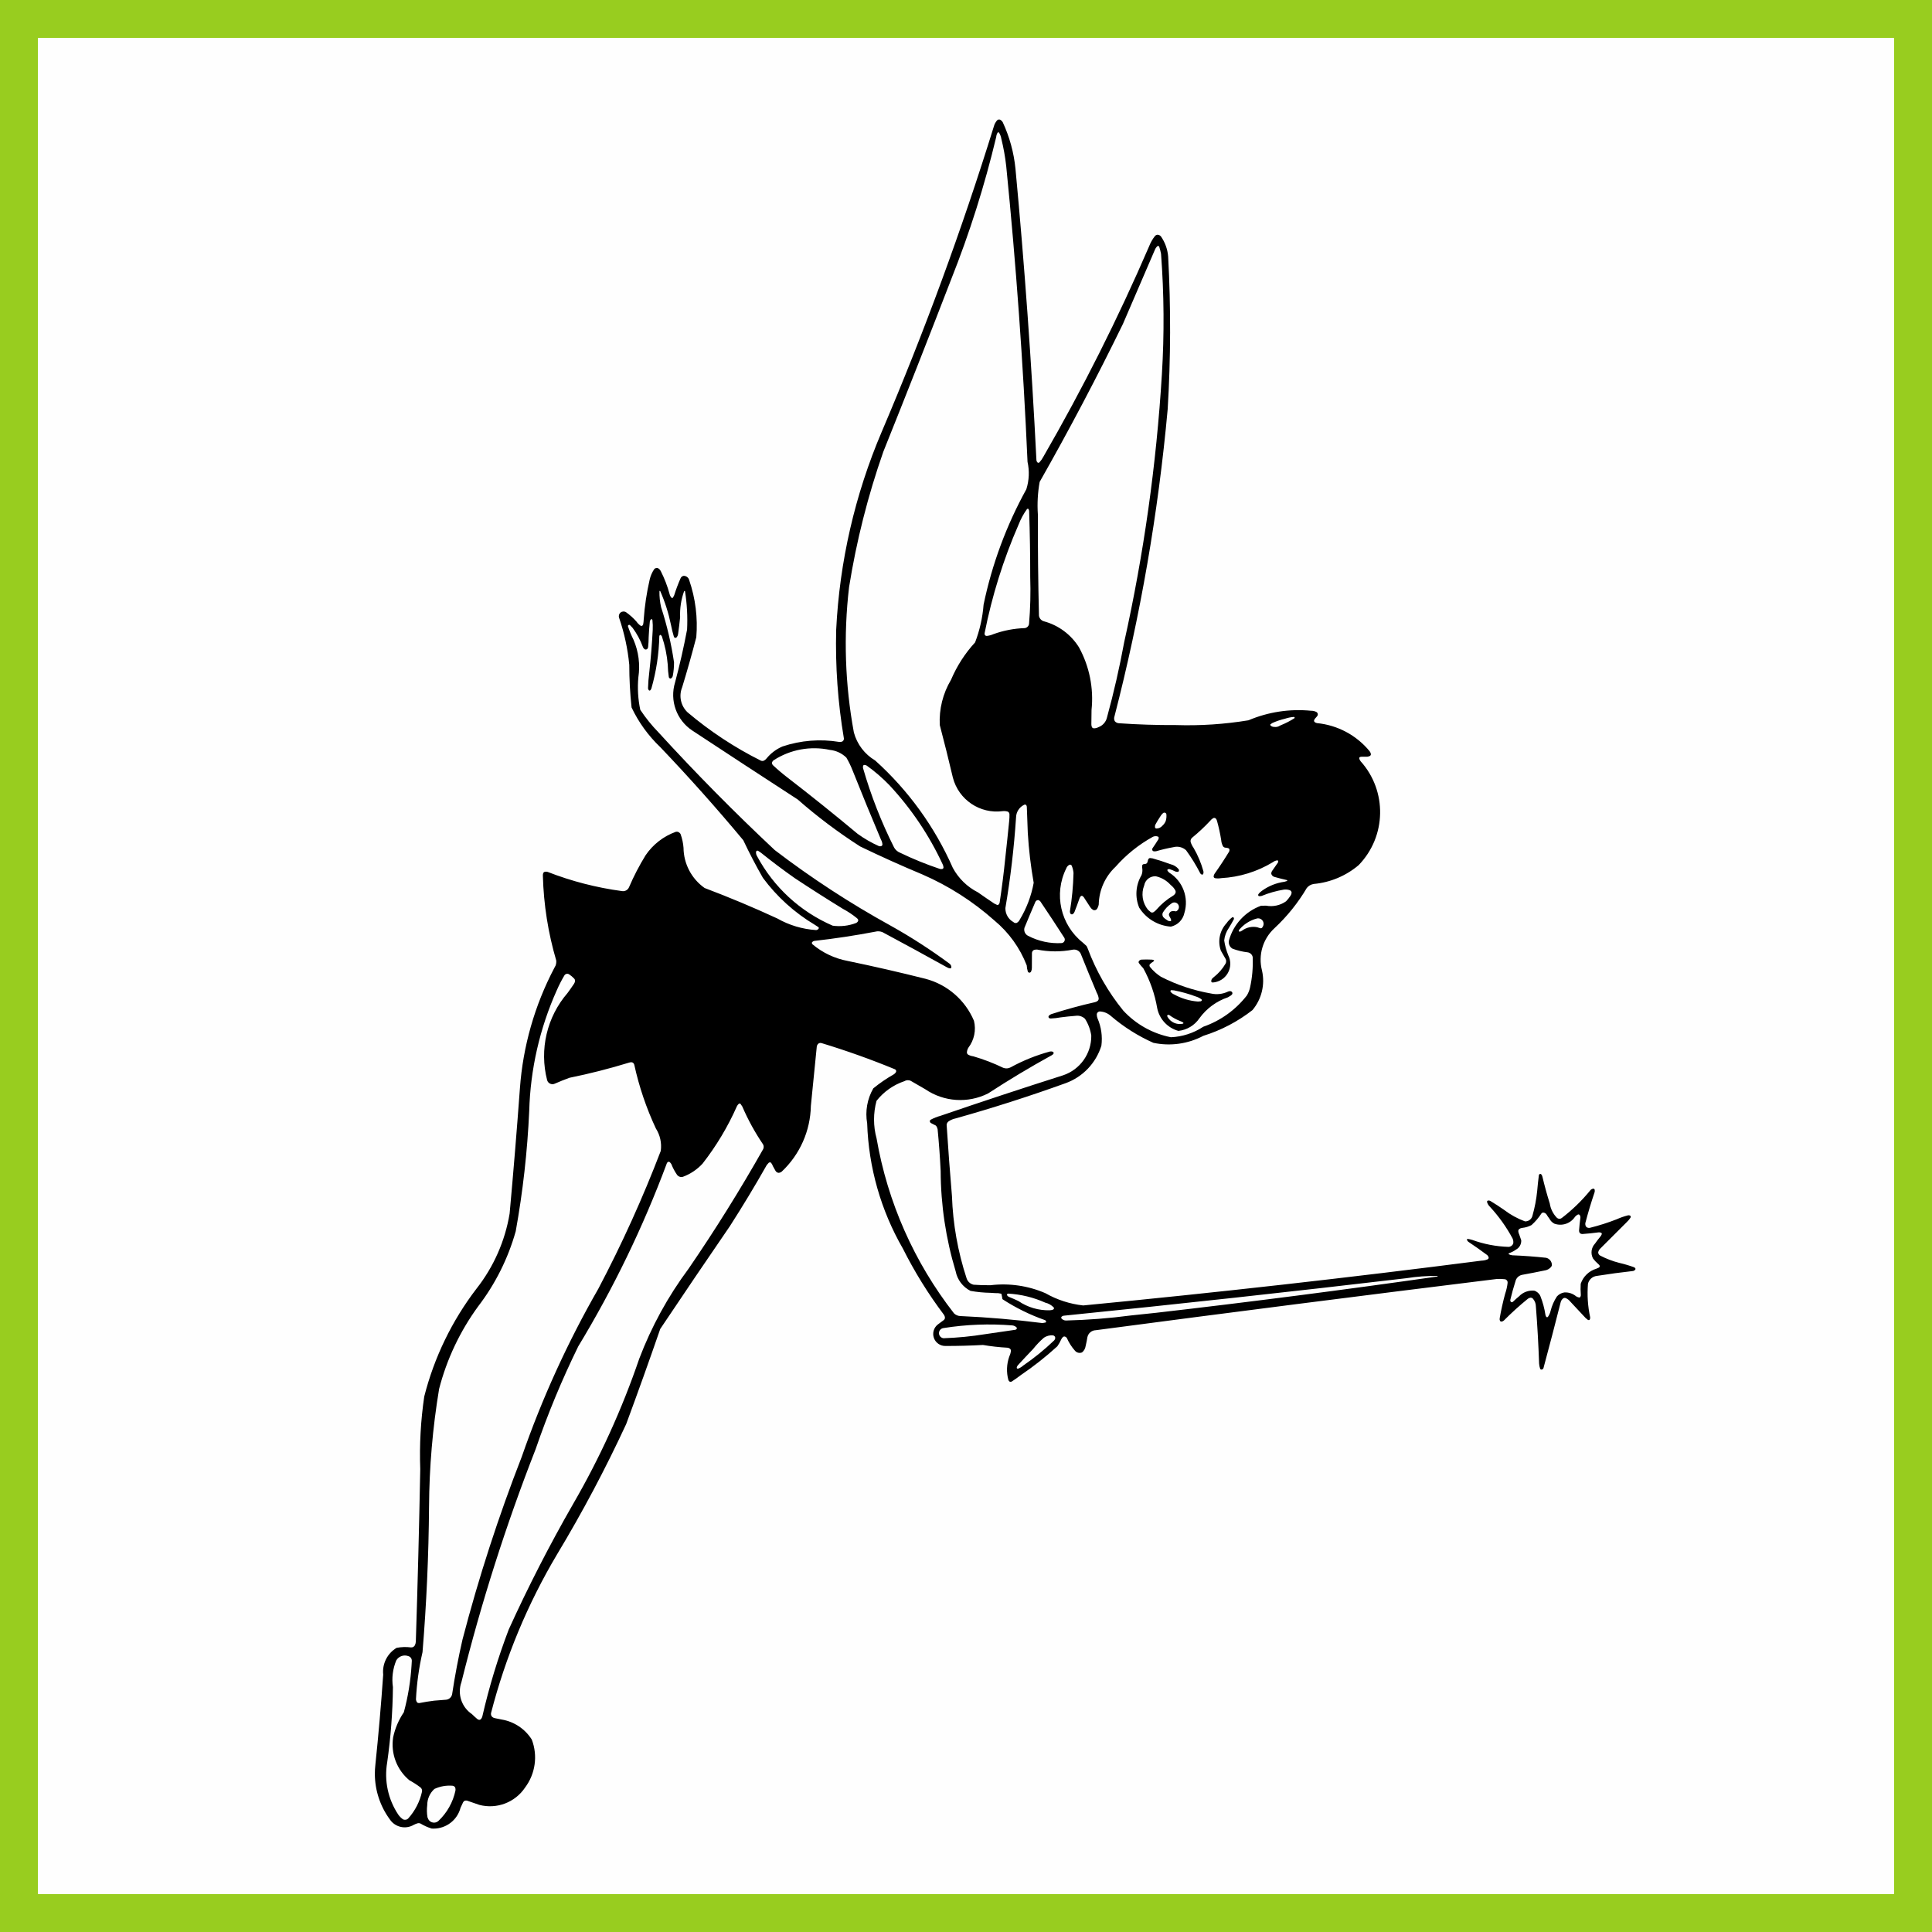
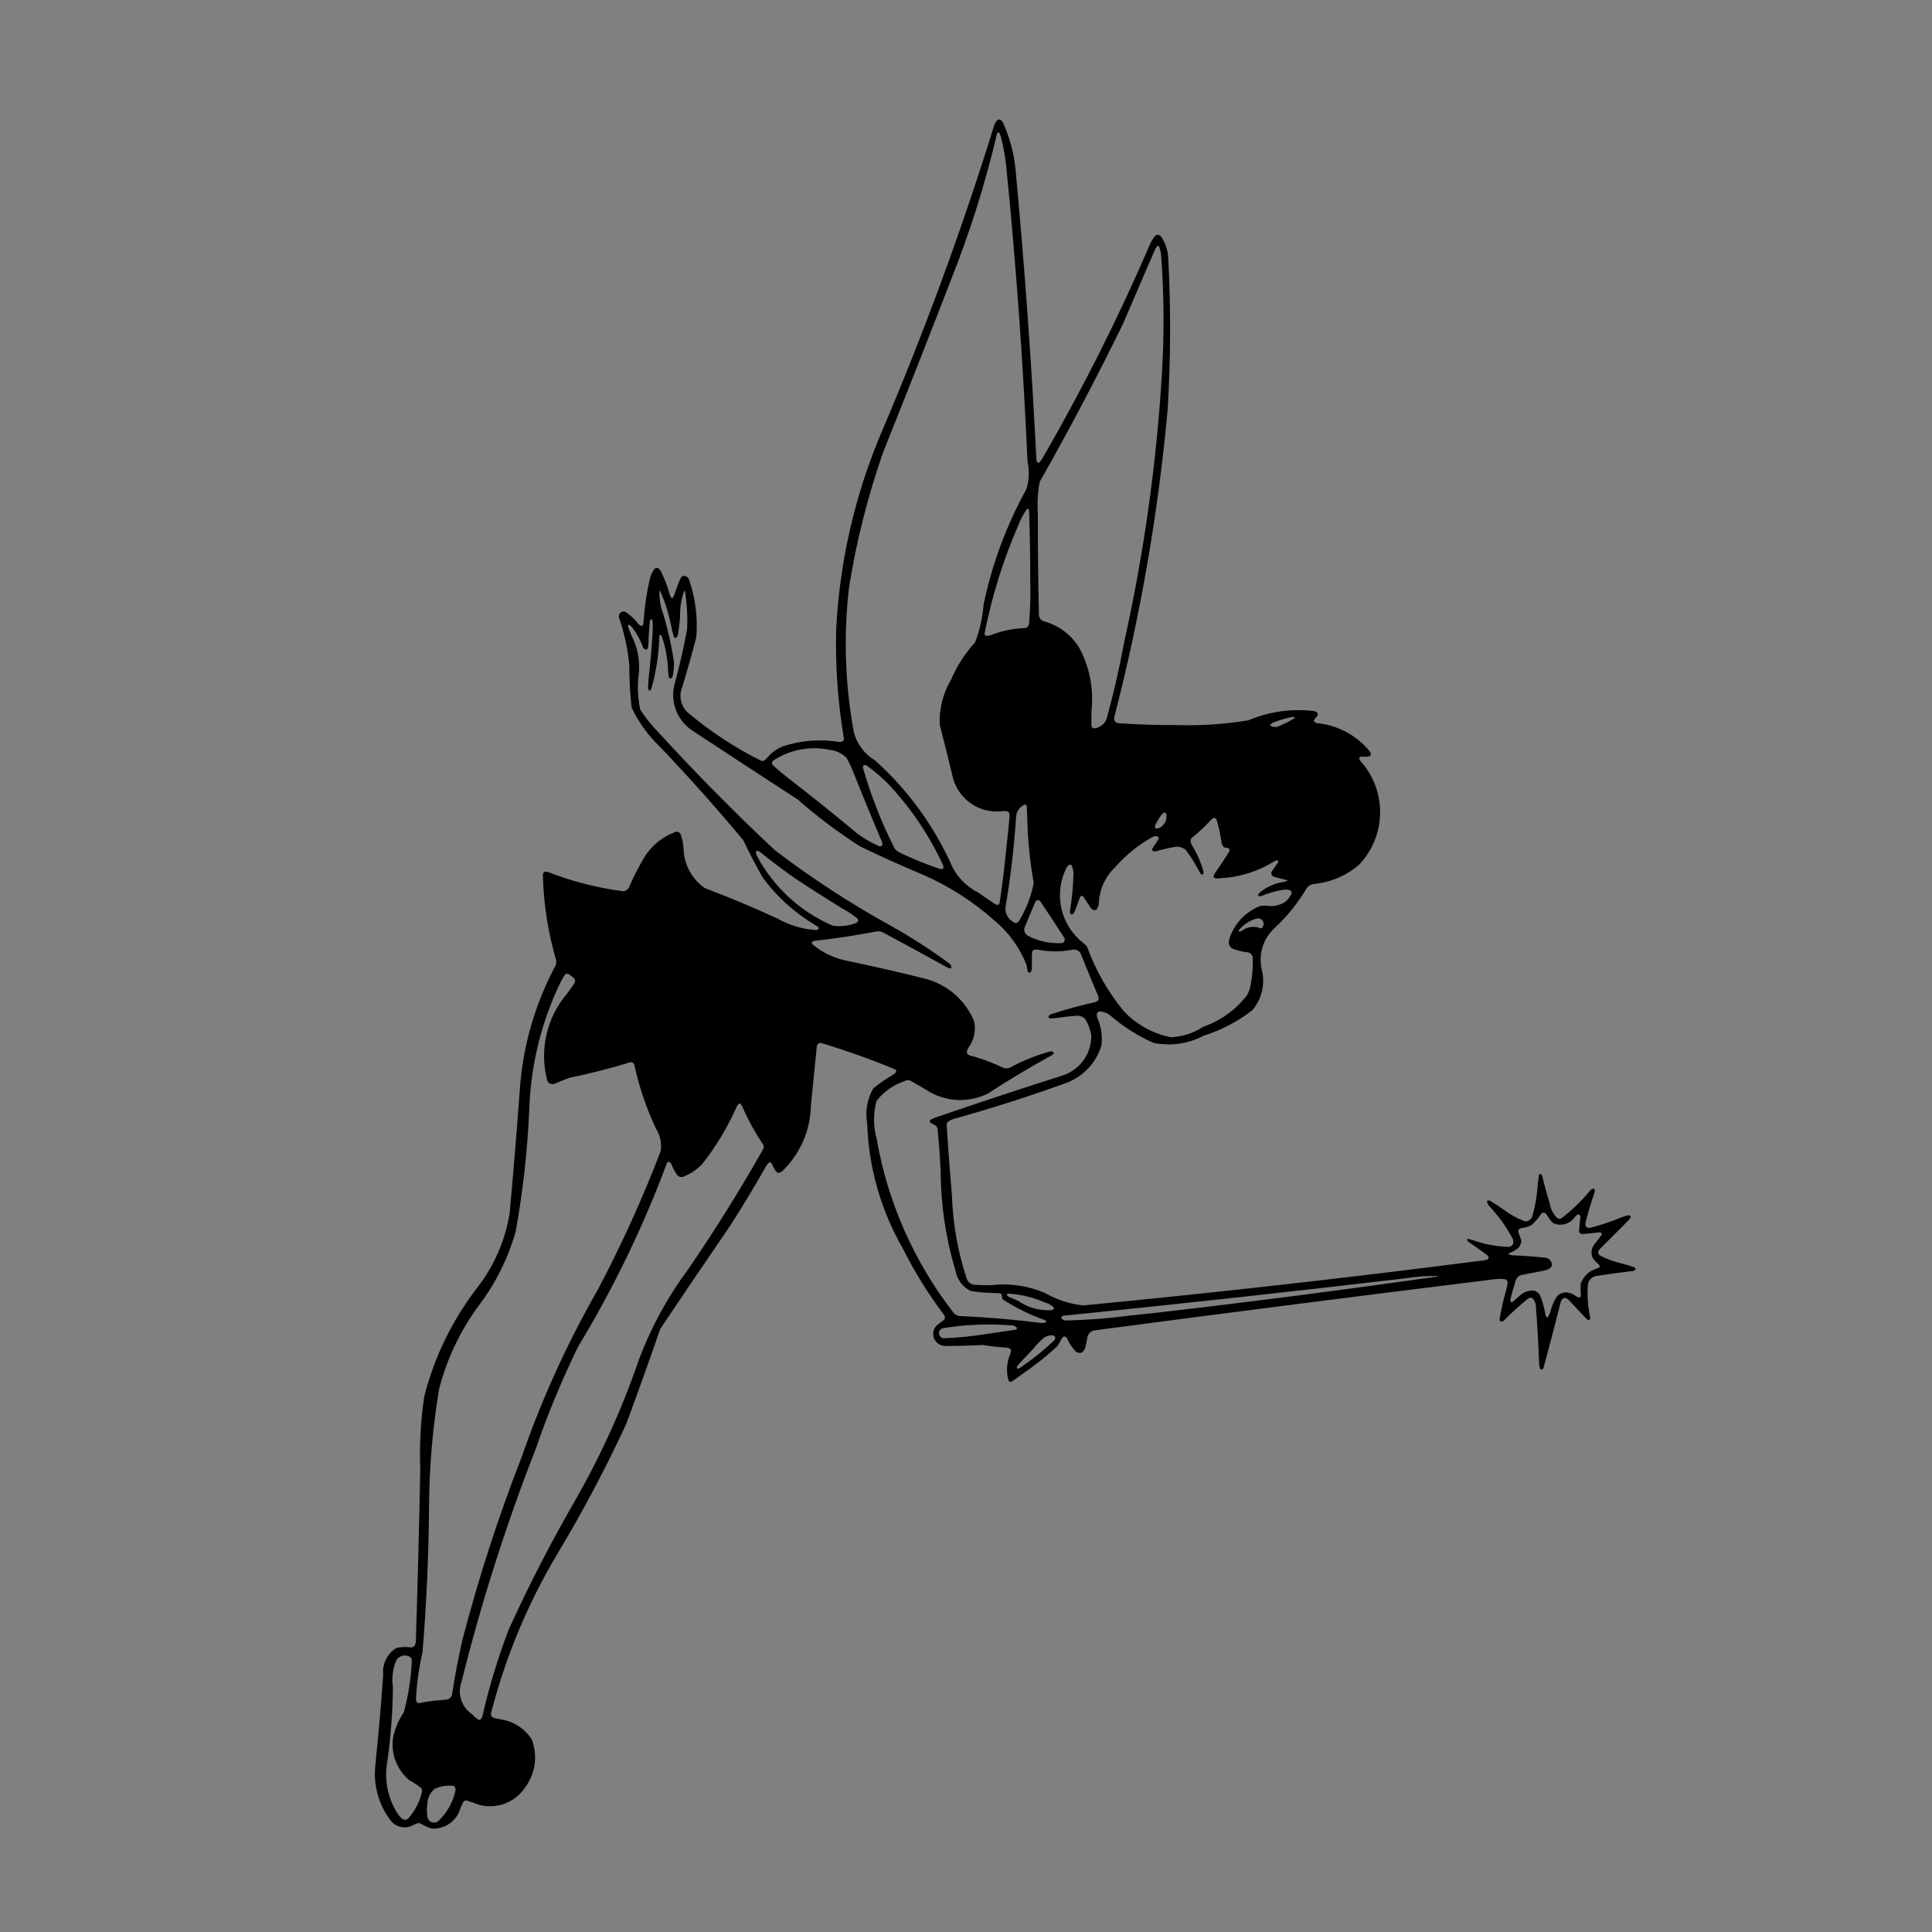
<svg xmlns="http://www.w3.org/2000/svg" xml:space="preserve" width="1500px" height="1500px" shape-rendering="geometricPrecision" text-rendering="geometricPrecision" image-rendering="optimizeQuality" fill-rule="evenodd" clip-rule="evenodd" viewBox="0 0 1502495 1502495">
  <rect x="0" y="0" width="1502495" height="1502495" fill="#808080" stroke="none" />
  <g id="Capa_x0020_1">
-     <rect fill="#FEFEFE" stroke="#98CD1F" stroke-width="29460.7" x="14730" y="14730" width="1473035" height="1473035" />
    <g id="_696426808">
      <path fill="black" d="M332451 1413305l724 1637c763,1309 2072,2206 3568,2446 1496,240 3021,-203 4155,-1207 6740,-6348 11380,-14604 13300,-23662 113,-734 65,-1484 -142,-2197 -339,-856 -1118,-1460 -2032,-1571 -4857,-423 -9740,431 -14165,2479 -3556,3195 -5590,7749 -5599,12530 -403,3174 -339,6389 191,9545l0 0zm-26695 -62266c1486,-6955 4307,-13557 8308,-19438 3249,-12035 5266,-24370 6017,-36813 101,-1064 160,-2132 179,-3200 43,-1719 -1108,-3238 -2773,-3663 -3499,-1271 -7407,126 -9306,3328 -2735,6583 -3636,13784 -2607,20839 -216,19562 -1705,39091 -4458,58461 -2457,14223 671,28846 8731,40820 962,1319 2126,2476 3450,3431 1381,754 3094,497 4192,-630 5316,-5918 9006,-13115 10710,-20886 213,-1208 -244,-2436 -1193,-3213 -2734,-2086 -5627,-3955 -8652,-5589 -9798,-8150 -14584,-20857 -12598,-33447l0 0zm89860 -83750c15108,-33264 31786,-65792 49981,-97474 20839,-35933 38097,-73828 51526,-113137 9488,-24999 22400,-48561 38367,-70011 20671,-30165 40035,-61206 58037,-93036 546,-1162 512,-2514 -91,-3647 -6315,-9297 -11732,-19174 -16177,-29498l-1395 -2043c-408,-325 -992,-309 -1382,38 -592,537 -1075,1183 -1421,1905 -7038,15908 -16013,30888 -26721,44597 -4212,4553 -9436,8050 -15251,10206 -1701,497 -3531,-128 -4572,-1563 -1782,-2573 -3258,-5346 -4395,-8262 -357,-651 -840,-1224 -1421,-1685 -255,-203 -595,-263 -905,-161 -509,156 -926,525 -1143,1011 -18459,49575 -41547,97301 -68958,142545 -12698,25918 -23766,52604 -33136,79902 -23118,59112 -42399,119655 -57721,181250 -3272,9174 96,19399 8179,24835 1298,1281 2643,2513 4034,3693 467,443 1068,717 1709,780 553,-38 1062,-313 1397,-756 448,-584 773,-1253 955,-1966 5271,-22953 12122,-45514 20504,-67523l0 0zm-35946 7798c12595,-48303 28004,-95829 46147,-142334 15731,-45265 35652,-88963 59506,-130525 18308,-34723 34520,-70513 48547,-107175 847,-6094 -505,-12291 -3814,-17479 -7395,-15792 -13015,-32356 -16754,-49389 -180,-977 -886,-1775 -1836,-2071 -788,-94 -1587,7 -2326,295 -15217,4668 -30651,8595 -46249,11765 -3803,1376 -7559,2878 -11262,4505 -1148,596 -2503,646 -3691,135 -1188,-511 -2084,-1529 -2439,-2773 -6153,-23833 -222,-49167 15869,-67793 1747,-2364 3435,-4769 5063,-7216 480,-700 754,-1521 792,-2370 -49,-724 -390,-1396 -947,-1863 -1067,-1118 -2255,-2114 -3542,-2969 -580,-441 -1318,-619 -2034,-491 -717,128 -1348,550 -1739,1163 -2251,3778 -4257,7696 -6007,11731 -13232,29534 -20499,61392 -21384,93742 -1418,31387 -4924,62644 -10497,93564 -5942,21150 -15858,40974 -29217,58414 -14086,19280 -24391,41053 -30369,64170 -5033,30314 -7652,60980 -7832,91709 -292,37727 -1982,75429 -5067,113030 -2779,12033 -4484,24289 -5096,36624 53,865 351,1699 858,2403 160,186 367,324 601,401 364,119 745,175 1128,166 3834,-770 7697,-1393 11579,-1868 3116,-190 6229,-437 9336,-743 2397,-268 4312,-2123 4653,-4512 2149,-14176 4825,-28268 8023,-42246l0 0zm431631 -210711l692 -65c1361,-539 2614,-1318 3701,-2300 8526,-5840 16562,-12365 24028,-19511 554,-561 885,-1302 933,-2088 -56,-966 -783,-1759 -1741,-1898 -2578,-274 -5165,425 -7255,1961 -3002,2617 -5755,5506 -8222,8632 -4014,4170 -7975,8390 -11882,12660 -430,515 -723,1130 -854,1788 -26,199 25,401 144,564 108,147 274,241 456,257l0 0zm-4003 -33614c-17851,-1437 -35809,-750 -53497,2048 -2028,209 -3572,1916 -3575,3954 -3,2039 1536,3751 3563,3964 10904,-369 21772,-1432 32540,-3181 7813,-1090 15620,-2227 23420,-3410 424,-125 777,-421 972,-818 151,-306 109,-673 -109,-936 -881,-913 -2054,-1486 -3314,-1621l0 0zm-17042 -25353c-5210,-88 -10405,-595 -15535,-1515 -5982,-3035 -10233,-8657 -11523,-15240 -7626,-25287 -11552,-51545 -11657,-77956 -531,-10845 -1322,-21675 -2368,-32483 -160,-787 -452,-1543 -864,-2233l-641 -713c-625,-356 -1267,-681 -1924,-974 -660,-288 -1300,-618 -1916,-989 -434,-331 -703,-834 -737,-1379 45,-503 340,-949 785,-1185 2374,-1264 4879,-2261 7471,-2972 31683,-10865 63488,-21373 95407,-31522 13252,-4436 22115,-16932 21919,-30905 -687,-4654 -2356,-9107 -4895,-13065 -1956,-1857 -4665,-2700 -7329,-2281 -3852,293 -7695,689 -11526,1190 -2555,477 -5141,772 -7738,880l-971 -157c-375,-128 -665,-430 -780,-809 -114,-380 -38,-792 204,-1107 541,-617 1235,-1080 2013,-1342 11189,-3614 22538,-6717 34010,-9301 829,-180 1593,-586 2204,-1175 435,-531 633,-1217 548,-1898 -225,-1477 -720,-2900 -1462,-4197 -4266,-10124 -8438,-20287 -12516,-30487 -1154,-2234 -3619,-3465 -6098,-3048 -9181,1783 -18623,1755 -27793,-81 -762,-22 -1522,52 -2266,219 -1015,398 -1700,1357 -1748,2446 -48,3812 -66,7625 -54,11438 25,991 -166,1975 -560,2884 -219,573 -753,965 -1365,1002 -592,-44 -1094,-451 -1261,-1020 -459,-1511 -731,-3071 -814,-4648 -5274,-13629 -13956,-25679 -25216,-34996 -16601,-14771 -35441,-26817 -55816,-35687 -16361,-6830 -32532,-14107 -48496,-21821 -17116,-10958 -33382,-23190 -48659,-36595 -27357,-17749 -54651,-35597 -81881,-53542 -12278,-8116 -17742,-23350 -13423,-37420 3634,-13582 6753,-27296 9352,-41114 488,-9963 -53,-19949 -1614,-29801 -45,-136 -172,-229 -316,-231 -163,-1 -316,84 -401,225 -2323,6470 -3371,13328 -3083,20196 -438,4388 -968,8766 -1589,13131 -111,800 -416,1562 -885,2219 -320,440 -822,710 -1366,734 -174,-7 -342,-72 -476,-184 -209,-174 -379,-388 -501,-630 -940,-3099 -1715,-6246 -2321,-9427 -1843,-8968 -4625,-17716 -8303,-26099 -83,-128 -227,-201 -379,-195 -127,5 -233,97 -256,222 -78,4193 358,8380 1297,12468 4536,13972 7894,28300 10039,42832 27,3582 -303,7159 -988,10676 -211,716 -654,1342 -1260,1779 -275,203 -641,236 -948,86 -397,-196 -699,-542 -837,-962 -485,-3216 -765,-6460 -838,-9712 -607,-7525 -2148,-14945 -4585,-22091 -237,-514 -670,-911 -1201,-1104 -131,-38 -272,8 -355,115 -203,259 -347,559 -422,880 -300,13742 -2364,27388 -6141,40604 -178,558 -485,1066 -895,1483 -296,285 -765,284 -1059,-3 -406,-413 -648,-960 -680,-1538 109,-4141 429,-8273 960,-12382 1223,-11008 2119,-22051 2688,-33114 121,-2532 44,-5072 -232,-7593 -61,-281 -246,-521 -502,-652 -202,-104 -448,-74 -619,77 -450,431 -755,990 -876,1601 -435,4094 -744,8200 -924,12314 -8,2583 -152,5165 -429,7733l-329 978c-472,834 -1527,1132 -2366,670 -670,-514 -1175,-1213 -1452,-2012 -1939,-5210 -4593,-10125 -7888,-14602l-2134 -2239c-340,-199 -763,-192 -1097,19 -316,199 -482,570 -421,939 1177,3604 2627,7114 4337,10497 3957,9207 5259,19338 3762,29247 -776,8436 -274,16939 1488,25225 4176,6291 8927,12179 14193,17589 28930,31667 59083,62196 90390,91516 28447,21727 58465,41314 89808,58602 16038,8933 31481,18894 46232,29821 698,570 1160,1379 1297,2270l-8 693c-169,415 -592,668 -1037,620 -774,-96 -1520,-349 -2192,-743 -16660,-9256 -33392,-18379 -50195,-27371 -1831,-803 -3881,-951 -5808,-420 -15702,2996 -31514,5386 -47401,7165 -637,131 -1211,476 -1624,978 -151,187 -219,426 -189,663 42,339 177,659 389,927 7887,6642 17360,11128 27496,13020 20234,4191 40377,8812 60414,13859 16965,4437 30908,16499 37740,32648 1805,7276 213,14979 -4330,20942 -601,995 -984,2107 -1124,3262 -177,888 250,1787 1051,2212 1198,646 2506,1061 3857,1226 8006,2320 15800,5314 23302,8947 1882,734 3991,604 5768,-356 9656,-5292 19905,-9421 30531,-12304 720,-142 1464,-98 2162,127 320,112 573,363 687,682 114,320 79,674 -97,964 -378,488 -859,886 -1409,1166 -16833,9265 -33314,19157 -49408,29656 -15671,7874 -34381,6621 -48863,-3273 -3686,-2104 -7360,-4228 -11024,-6372 -1586,-895 -3532,-872 -5096,64 -8597,2878 -16165,8205 -21777,15326 -2592,9587 -2577,19693 45,29272 8587,49600 29271,96319 60219,136020 1338,1304 3121,2050 4989,2088 21314,953 42581,2775 63747,5459 807,-106 1609,-249 2402,-429 353,-117 557,-487 467,-849 -120,-481 -471,-872 -937,-1043 -11557,-4067 -22590,-9492 -32866,-16163 -94,-88 -159,-202 -188,-327 -148,-654 -261,-1315 -338,-1981 -70,-606 -193,-1205 -369,-1789 -38,-126 -131,-227 -253,-276 -1511,-376 -3069,-524 -4624,-440 -1237,-85 -2475,-161 -3713,-229l0 0zm128642 15556c73113,-8402 146107,-17814 218961,-28233 103,-31 174,-125 174,-233 0,-104 -73,-193 -174,-214 -8056,-100 -16106,484 -24064,1748 -88732,10454 -177548,20172 -266441,29155 -708,78 -1365,401 -1860,914 -285,413 -254,968 75,1348 874,935 2090,1475 3370,1496 16883,-409 33731,-1718 50474,-3923 6500,-638 12995,-1325 19485,-2058l0 0zm345049 -35735c241,-301 260,-723 47,-1043 -346,-507 -765,-961 -1243,-1346 -1445,-1245 -2751,-2641 -3897,-4166 -1995,-3791 -1363,-8431 1576,-11550 1297,-1857 2673,-3659 4124,-5398 458,-548 825,-1166 1088,-1830 158,-427 -3,-907 -387,-1151 -620,-310 -1316,-435 -2005,-359 -4161,564 -8340,995 -12529,1293 -753,37 -1492,-216 -2064,-706 -463,-613 -688,-1371 -635,-2136 236,-3328 587,-6647 1053,-9949 54,-668 -121,-1334 -496,-1889 -303,-434 -838,-643 -1355,-529l-747 425c-638,375 -1199,870 -1652,1454 -3497,5240 -10116,7418 -16040,5278 -1699,-898 -3074,-2307 -3927,-4029 -788,-996 -1507,-2046 -2149,-3141 -503,-732 -1272,-1238 -2144,-1409 -672,-133 -1362,109 -1805,631 -2153,3335 -4738,6371 -7688,9027 -2234,1202 -4683,1951 -7207,2202 -827,75 -1622,357 -2311,821 -532,432 -831,1088 -808,1773 69,889 319,1756 736,2546 559,1482 1077,2978 1554,4488 178,3000 -1401,5830 -4047,7254 -1568,1126 -3283,2030 -5098,2687 -276,116 -515,305 -693,546 -36,50 -51,112 -41,173 10,60 44,115 94,150 888,499 1874,801 2890,882 8761,347 17508,992 26226,1932 2672,597 4560,2985 4523,5723 -142,737 -535,1401 -1112,1880 -970,992 -2192,1699 -3534,2045 -6188,1300 -12394,2511 -18616,3631 -2534,552 -4521,2518 -5099,5046 -1492,4729 -2816,9508 -3972,14330 -120,595 57,1212 474,1653 164,174 395,268 635,260 317,-12 623,-122 875,-315 1558,-1499 3171,-2940 4835,-4321 3059,-3176 7399,-4780 11787,-4361 2139,652 3885,2209 4777,4259 1847,4672 3160,9538 3915,14504 84,601 328,1168 706,1643 147,169 364,263 589,255 246,-9 477,-118 641,-300 999,-1397 1711,-2977 2094,-4651 986,-4008 2655,-7816 4935,-11257 1491,-1640 3498,-2720 5689,-3062 3337,-222 6632,851 9199,2995 714,447 1500,766 2323,943 291,63 593,-44 779,-276 413,-522 617,-1178 571,-1843 -237,-2850 -266,-5714 -86,-8568 1907,-5622 6412,-9977 12095,-11695l2130 -948 427 -501 0 0zm-451988 26541c7214,4944 15811,7468 24552,7209 783,-58 1556,-209 2303,-449 366,-144 657,-432 806,-797 122,-299 78,-641 -115,-901 -1784,-1882 -4084,-3196 -6611,-3777 -9108,-4082 -18883,-6468 -28847,-7042 -323,30 -618,199 -807,463 -159,224 -186,516 -69,765 388,641 977,1136 1674,1408 2397,981 4769,2022 7114,3121l0 0zm180114 -243427c1766,-7907 2480,-16013 2123,-24107 -407,-1866 -1911,-3293 -3795,-3601 -4068,-466 -8065,-1424 -11900,-2853 -2227,-1319 -3342,-3928 -2757,-6449 3484,-12491 12785,-22530 24975,-26955 1294,-66 2591,-81 3888,-45 5440,1023 11064,-212 15575,-3421 1216,-1267 2317,-2640 3288,-4103 533,-700 877,-1524 1003,-2395 39,-1011 -629,-1914 -1608,-2173 -1507,-482 -3107,-604 -4669,-353 -5793,971 -11459,2586 -16893,4815 -706,243 -1460,317 -2200,215 -280,-64 -504,-275 -585,-551 -97,-330 -47,-688 136,-979 811,-1088 1807,-2025 2942,-2767 5141,-3679 11104,-6044 17370,-6888l1868 -592c142,-82 235,-228 250,-392 11,-130 -66,-251 -189,-297 -3321,-746 -6620,-1584 -9895,-2515 -1131,-341 -2011,-1235 -2335,-2371 -63,-723 114,-1446 504,-2058 1566,-2218 3120,-4445 4662,-6681 218,-390 277,-848 168,-1280 -70,-275 -324,-461 -607,-445 -1233,114 -2408,581 -3384,1344 -12214,7430 -26078,11718 -40355,12481 -1576,284 -3188,290 -4766,17 -318,-93 -600,-286 -801,-549 -180,-234 -269,-526 -249,-821 63,-800 347,-1566 818,-2215 3928,-5525 7653,-11192 11170,-16988 331,-627 409,-1357 216,-2039 -94,-251 -285,-455 -529,-565 -566,-255 -1170,-416 -1788,-477l-993 -86c-710,-128 -1328,-560 -1693,-1182 -761,-1479 -1213,-3097 -1331,-4756 -796,-5021 -1883,-9991 -3255,-14885 -172,-762 -574,-1454 -1151,-1982 -535,-383 -1242,-428 -1821,-115 -894,526 -1680,1217 -2315,2037 -4397,4705 -9105,9112 -14090,13189 -924,790 -1362,2010 -1150,3207 512,1682 1297,3267 2325,4695 3316,5709 5882,11821 7636,18187 155,638 117,1309 -108,1926 -133,436 -556,716 -1008,669 -541,-144 -1008,-487 -1306,-961 -3216,-6284 -6919,-12307 -11073,-18014 -2685,-2426 -6421,-3317 -9912,-2364 -4420,783 -8793,1810 -13100,3076 -759,214 -1559,241 -2332,78 -419,-123 -757,-433 -916,-841 -169,-432 -144,-916 68,-1329 1615,-2339 3176,-4715 4680,-7127l260 -975c50,-495 -226,-966 -683,-1163 -1241,-433 -2600,-375 -3801,159 -10983,6044 -20834,13949 -29113,23364 -8139,7623 -12852,18213 -13068,29363 -235,1237 -705,2418 -1386,3479 -716,913 -1976,1195 -3014,675 -888,-523 -1641,-1247 -2200,-2113 -1680,-2647 -3389,-5276 -5128,-7885l-795 -709c-406,-318 -978,-314 -1378,10 -516,531 -896,1177 -1108,1886 -1200,3478 -2475,6929 -3825,10352 -264,683 -714,1279 -1300,1718 -300,201 -669,274 -1023,203 -354,-71 -666,-280 -865,-582 -290,-535 -429,-1139 -402,-1747 1631,-9854 2569,-19811 2806,-29797 -159,-1965 -630,-3892 -1394,-5709 -152,-352 -445,-623 -809,-745 -362,-122 -760,-84 -1093,105 -1089,590 -1922,1560 -2339,2725 -9882,19874 -4509,43952 12884,57739l2954 2682 848 1896c6522,17500 15863,33814 27654,48297 9845,10641 22806,17892 37026,20712 8979,-387 17683,-3208 25182,-8161 13399,-4654 25164,-13089 33872,-24287 1104,-1819 1925,-3795 2432,-5861l0 0zm-175364 -46813c-681,2511 528,5150 2876,6273 8041,4196 17068,6137 26123,5620 888,-125 1661,-675 2071,-1474 410,-798 405,-1746 -11,-2541 -6092,-9491 -12295,-18909 -18610,-28252 -457,-608 -1115,-1032 -1857,-1198l-793 172c-605,251 -1087,729 -1342,1331 -2878,6665 -5697,13355 -8457,20069l0 0zm181066 -421c727,267 1461,515 2200,745 757,244 1572,-138 1868,-875 1055,-1419 1122,-3342 168,-4830 -954,-1487 -2729,-2230 -4458,-1863 -5559,1429 -10505,4622 -14096,9100 -139,268 -123,590 39,844 151,235 428,359 704,316 612,-142 1189,-407 1698,-777 3396,-2546 7720,-3514 11877,-2660l0 0zm-359569 -38090c-9047,-6351 -17885,-12995 -26501,-19921l-2188 -1466c-317,-131 -674,-122 -984,26 -287,138 -493,402 -559,713 -138,1117 92,2248 655,3222 12927,24266 33721,43415 58966,54306 6099,834 12311,128 18067,-2056 621,-254 1150,-691 1514,-1255 306,-504 320,-1133 39,-1651l-690 -803c-3473,-2829 -7212,-5316 -11164,-7424 -12517,-7688 -24904,-15586 -37155,-23691l0 0zm181091 -35394c-306,-6742 -556,-13486 -752,-20233 -35,-554 -276,-1076 -675,-1462 -440,-268 -988,-284 -1442,-42 -3795,1870 -6218,5712 -6269,9943 -1560,23573 -4323,47052 -8277,70344 -101,4504 2289,8697 6216,10905 660,647 1611,903 2508,674 1061,-534 1909,-1412 2407,-2491 5349,-8830 9034,-18566 10874,-28725 -2285,-12871 -3818,-25864 -4590,-38913l0 0zm-14252 -14407c-25,-900 -566,-1705 -1390,-2069 -1263,-358 -2584,-472 -3890,-333 -17631,2339 -34240,-8833 -38722,-26045 -3221,-13693 -6621,-27344 -10198,-40948 -618,-12335 2431,-24578 8763,-35183 4526,-10687 10856,-20517 18712,-29061 3603,-9410 5825,-19293 6597,-29339 6533,-31420 17745,-61681 33260,-89772 2175,-6894 2493,-14240 921,-21296 -3381,-76792 -8907,-153475 -16572,-229958 -805,-7212 -2084,-14364 -3828,-21409 -271,-1672 -879,-3271 -1786,-4701 -134,-166 -343,-253 -555,-231 -233,23 -443,149 -573,344 -597,1027 -957,2175 -1055,3360 -8965,37605 -20638,74512 -34925,110434 -17306,44883 -34926,89644 -52857,134282 -12002,34235 -20917,69475 -26639,105300 -4409,37649 -3149,75746 3740,113020 2461,9154 8409,16980 16568,21803 25816,23248 46399,51715 60384,83516 4430,8201 11260,14851 19575,19060 4193,2964 8426,5869 12698,8716l2194 1044c593,78 1177,-198 1494,-705l432 -972c1766,-11615 3240,-23271 4419,-34959 1084,-9699 2106,-19406 3067,-29118 148,-1589 204,-3185 166,-4780l0 0zm-93256 -22488c-5417,-5624 -11335,-10742 -17680,-15292 -598,-406 -1312,-601 -2033,-556 -360,19 -673,253 -793,593 -219,620 -252,1290 -96,1929 6131,21274 14219,41935 24160,61719 1065,1880 2754,3328 4775,4096 9954,4809 20204,8979 30690,12484 682,233 1419,256 2114,65 496,-190 821,-668 815,-1199 -38,-815 -246,-1613 -612,-2340 -10453,-22551 -24405,-43306 -41340,-61499l0 0zm-33580 -21537c-3458,-3378 -7953,-5489 -12760,-5992 -15072,-3240 -30814,-354 -43757,8023 -650,448 -1115,1118 -1308,1883 -57,705 184,1400 665,1918 3571,3363 7311,6544 11202,9530 18527,14282 36775,28925 54730,43920 5132,3711 10630,6887 16408,9478 649,260 1372,271 2028,31 525,-223 857,-748 834,-1318 -96,-1284 -473,-2532 -1105,-3654 -7602,-17972 -15010,-36024 -22224,-54154 -1313,-3341 -2889,-6573 -4713,-9665l0 0zm248835 43790c-213,-516 -675,-887 -1224,-985 -550,-98 -1110,91 -1489,501 -836,735 -1535,1613 -2063,2592 -1348,2003 -2597,4070 -3743,6194 -311,660 -416,1398 -300,2118 99,507 523,887 1038,929 1786,25 3489,-750 4643,-2114 1148,-1007 2054,-2261 2649,-3668 564,-1799 731,-3698 489,-5567l0 0zm-32782 -133546c15267,-68606 25075,-138312 29332,-208466 1916,-31160 1693,-62414 -664,-93543 -341,-1867 -811,-3707 -1407,-5508 -127,-281 -351,-509 -630,-642 -204,-97 -442,-81 -632,42 -875,719 -1564,1638 -2007,2681 -8364,19263 -16676,38549 -24934,57858 -20303,41635 -41908,82621 -64785,122899 -1504,8357 -1972,16869 -1392,25341 -69,26228 213,52456 845,78677 282,2080 1765,3797 3782,4378 11360,3047 21138,10297 27352,20283 8124,14850 11525,31825 9749,48660 -38,3716 -83,7432 -136,11148 -17,750 130,1496 430,2183 241,492 702,842 1240,940 1333,108 2667,-196 3823,-869 3368,-1219 5881,-4072 6667,-7567 5285,-19299 9745,-38816 13367,-58495l0 0zm132424 59100c177,-140 228,-385 124,-585 -127,-243 -372,-401 -646,-415 -2314,192 -4598,658 -6802,1390 -3346,797 -6613,1897 -9760,3285l-1609 1067c-97,119 -147,270 -138,423 9,171 75,333 187,462 782,761 1837,1176 2927,1153 1105,153 2230,20 3270,-384l1776 -907c3720,-1493 7293,-3330 10671,-5489l0 0zm-205500 -109721c22,-17138 -260,-34276 -843,-51403 -20,-564 -213,-1109 -553,-1560 -121,-146 -305,-223 -493,-209 -244,19 -473,126 -646,299 -2683,3740 -4881,7804 -6541,12098 -11815,27087 -20663,55374 -26389,84366 -117,569 12,1160 357,1627 421,406 1007,590 1584,498 1672,-206 3305,-657 4847,-1338 7859,-2856 16121,-4449 24478,-4721 1674,-232 3001,-1529 3274,-3197 1023,-12125 1333,-24299 925,-36460l0 0zm-428491 954800c13551,3579 27878,-1839 35671,-13488 8005,-10708 9970,-24769 5208,-37261 -5199,-8283 -13686,-13955 -23327,-15591 -1753,-413 -3519,-768 -5294,-1066 -1145,-162 -2164,-811 -2795,-1779 -302,-643 -413,-1361 -318,-2065 11165,-43421 28467,-85028 51385,-123562 19743,-32782 37689,-66612 53760,-101343 9093,-24553 17918,-49205 26472,-73951 17902,-26759 35960,-53413 54172,-79960 9999,-15565 19559,-31409 28667,-47512l1576 -1804c293,-197 643,-297 997,-285 296,9 577,132 784,342 615,802 1100,1695 1439,2646 652,1186 1312,2368 1978,3546 521,970 1519,1591 2620,1630 789,-98 1539,-404 2172,-886 14178,-13311 22378,-31785 22740,-51228 1580,-15393 3115,-30789 4608,-46190 180,-1060 818,-1987 1745,-2533 597,-223 1249,-258 1867,-98 19377,5876 38460,12683 57182,20397 410,179 727,521 872,944 147,424 109,888 -103,1282 -453,757 -1096,1383 -1864,1815 -5544,3144 -10811,6751 -15746,10782 -4744,8235 -6433,17878 -4772,27234 1121,34251 10661,67698 27777,97386 9071,18096 19763,35333 31945,51499 459,669 730,1448 785,2257 -49,749 -420,1440 -1018,1893 -1459,1147 -2951,2252 -4473,3313 -3194,2452 -4460,6674 -3142,10479 1318,3805 4925,6339 8952,6289 9751,14 19501,-246 29238,-780 6286,1072 12630,1784 18998,2130 817,78 1588,418 2196,969 432,500 629,1161 540,1817 -241,1457 -688,2872 -1329,4203 -2049,5853 -2273,12189 -641,18172 196,540 579,990 1081,1270 486,196 1035,156 1488,-110 2418,-1546 4763,-3203 7027,-4970 10019,-6789 19534,-14293 28471,-22455 1180,-1674 2190,-3460 3015,-5335 325,-810 867,-1516 1566,-2039 392,-276 892,-347 1346,-193 611,207 1133,614 1485,1155 1560,3559 3663,6857 6233,9772 1327,1653 3588,2229 5544,1412 1515,-1205 2513,-2943 2792,-4859 556,-2350 1029,-4720 1418,-7104 697,-3059 3387,-5251 6524,-5315 103823,-13731 207707,-27001 311649,-39809 2200,-170 4412,-107 6599,186 1271,259 2140,1439 2011,2729 -325,2932 -978,5819 -1945,8605 -1684,6227 -3086,12527 -4202,18880 -166,702 -95,1438 201,2094 273,439 777,680 1290,617 649,-107 1254,-399 1741,-841 5924,-5970 12161,-11621 18684,-16930 583,-437 1269,-717 1992,-813 679,-40 1344,207 1834,679 1514,1670 2360,3839 2377,6094 1162,14793 1996,29610 2501,44440 98,1375 371,2732 809,4038 217,457 708,717 1207,639 601,-94 1112,-487 1359,-1042 4615,-17132 9099,-34301 13453,-51502 330,-1139 1020,-2142 1967,-2857 583,-359 1298,-428 1939,-185 1388,610 2603,1556 3536,2751 3444,3655 6873,7326 10284,11012 981,1185 2103,2244 3341,3154 271,160 585,231 898,204 219,-19 417,-140 532,-328 323,-555 459,-1198 389,-1836 -1849,-8559 -2425,-17345 -1708,-26074 774,-3344 3600,-5820 7017,-6148 9346,-1493 18727,-2763 28134,-3809 617,-138 1168,-482 1562,-976 152,-184 228,-406 231,-629l0 -23c-3,-245 -95,-489 -275,-679l-706 -562c-3767,-1369 -7612,-2508 -11516,-3412 -5193,-1314 -10214,-3228 -14964,-5703 -918,-498 -1505,-1445 -1541,-2489 228,-1187 841,-2267 1741,-3074 6776,-6837 13587,-13639 20431,-20408 1124,-1042 2115,-2219 2950,-3503 153,-290 217,-618 183,-943 -22,-224 -146,-426 -335,-547 -539,-341 -1188,-457 -1812,-325 -2988,756 -5903,1773 -8713,3039 -6773,2657 -13713,4872 -20773,6631 -1029,271 -2125,19 -2931,-675 -675,-882 -933,-2014 -707,-3102 2094,-7991 4470,-15905 7121,-23728 229,-667 269,-1385 115,-2074 -63,-272 -227,-510 -458,-667 -227,-154 -505,-215 -776,-169 -806,153 -1539,567 -2089,1176 -6569,8075 -14065,15350 -22331,21676 -1097,804 -2602,751 -3640,-127 -3003,-3047 -4970,-6961 -5622,-11190 -2155,-6868 -4064,-13811 -5722,-20817 -145,-732 -487,-1411 -989,-1964 -263,-238 -636,-313 -971,-194 -374,132 -663,434 -779,812 -538,4150 -986,8312 -1344,12481 -657,6498 -1887,12924 -3676,19204 -630,2669 -3078,4506 -5817,4365 -5820,-2141 -11286,-5144 -16213,-8911 -3454,-2428 -6994,-4730 -10615,-6900 -590,-348 -1287,-470 -1960,-344 -233,46 -437,187 -562,389 -134,215 -180,473 -128,721 378,1373 1119,2620 2145,3608 6919,7454 12859,15759 17677,24715 587,1252 767,2656 512,4014 -587,1510 -2026,2517 -3646,2551 -9651,-287 -19194,-2124 -28262,-5440 -1125,-327 -2270,-580 -3428,-757 -201,-5 -396,74 -536,219 -115,119 -159,291 -114,451 192,604 558,1139 1052,1537 5029,3342 9966,6821 14805,10434 547,516 920,1190 1066,1929 16,245 -51,489 -191,692 -189,275 -441,500 -737,656 -1498,621 -3099,956 -4720,986 -103043,13289 -206294,24904 -309715,34842 -10313,-1127 -20285,-4359 -29298,-9497 -13459,-5847 -28235,-7999 -42803,-6232 -4381,60 -8764,-73 -13135,-398 -2536,-570 -4588,-2427 -5407,-4894 -6821,-20708 -10663,-42282 -11411,-64072 -1568,-18432 -2946,-36881 -4137,-55342 91,-1210 767,-2300 1811,-2919 1562,-994 3291,-1700 5102,-2084 28869,-8096 57433,-17243 85636,-27421 13333,-4826 23628,-15630 27809,-29179 931,-7240 -116,-14597 -3030,-21290 -339,-902 -525,-1853 -549,-2815 -44,-1332 999,-2450 2331,-2497 3202,143 6254,1390 8639,3530 9943,8516 21068,15545 33027,20869 13205,2788 26970,859 38899,-5451 13823,-4315 26753,-11090 38168,-20000 7164,-8523 9909,-19917 7415,-30769 -3112,-11964 657,-24668 9790,-32999 9797,-9134 18228,-19631 25032,-31169 1345,-1719 3303,-2850 5464,-3159 12859,-1181 25042,-6294 34893,-14643 21664,-22364 22313,-57686 1484,-80831 -497,-625 -852,-1351 -1038,-2128 -78,-519 232,-1019 732,-1180l961 -163 4624 -17c693,-94 1365,-297 1994,-600 504,-319 791,-889 748,-1483 -139,-805 -483,-1561 -997,-2195 -10201,-12440 -24937,-20301 -40949,-21847 -737,-111 -1420,-454 -1949,-980 -361,-471 -404,-1112 -109,-1627 312,-636 741,-1207 1264,-1684 347,-316 653,-674 911,-1065 413,-473 601,-1101 517,-1722 -84,-622 -433,-1177 -956,-1524 -1325,-708 -2813,-1057 -4315,-1012 -16577,-1625 -33297,928 -48633,7425 -18656,3076 -37567,4317 -56463,3705 -14796,80 -29588,-396 -44348,-1424 -1215,-73 -2345,-648 -3119,-1587 -584,-1066 -703,-2326 -327,-3482 20257,-78458 34116,-158431 41440,-239130 2389,-39559 2513,-79222 370,-118795 -470,-5608 -2407,-10993 -5618,-15615 -717,-855 -1790,-1330 -2906,-1286 -646,125 -1237,451 -1687,933 -1933,2438 -3482,5157 -4595,8062 -24214,56104 -51676,110749 -82246,163658 -841,1604 -1888,3094 -3113,4430 -213,178 -483,274 -761,269 -268,-6 -523,-111 -717,-297 -445,-436 -725,-1012 -793,-1632 -3786,-75707 -9224,-151323 -16310,-226793 -1249,-12551 -4609,-24801 -9940,-36232 -439,-713 -1044,-1311 -1763,-1743 -319,-182 -669,-272 -1015,-276l-47 0c-644,6 -1274,305 -1681,856 -1096,1283 -1892,2792 -2330,4421 -25017,80663 -54147,159993 -87274,237678 -20789,48791 -32768,100880 -35380,153851 -722,28313 1289,56630 6003,84556 70,960 -410,1877 -1237,2368 -708,294 -1476,415 -2240,352 -14834,-2472 -30048,-1268 -44308,3508 -4841,2074 -9107,5292 -12430,9377 -561,707 -1270,1282 -2077,1685 -726,289 -1538,279 -2257,-29 -20450,-10211 -39603,-22837 -57049,-37605 -5270,-5009 -6932,-12737 -4187,-19471 3942,-12887 7607,-25857 10992,-38901 1253,-15042 -629,-30181 -5526,-44457 -506,-1960 -2282,-3323 -4306,-3304 -1021,167 -1895,827 -2336,1764 -1935,4378 -3624,8862 -5058,13430l-971 1794c-135,158 -332,251 -541,255 -208,4 -408,-82 -549,-236 -754,-823 -1274,-1834 -1503,-2927 -1683,-6174 -3991,-12162 -6890,-17867 -373,-780 -956,-1441 -1682,-1910 -1133,-750 -2657,-472 -3451,632 -1626,2444 -2795,5163 -3451,8023 -2342,10172 -3889,20511 -4629,30923 -40,1357 -194,2710 -463,4041 -141,424 -454,770 -861,953 -353,159 -762,132 -1091,-73 -1264,-868 -2358,-1962 -3224,-3229 -2412,-2738 -5137,-5182 -8120,-7284 -1339,-833 -3061,-716 -4275,291 -1214,1007 -1646,2679 -1073,4148 4042,11809 6687,24051 7880,36475 2,11080 597,22152 1781,33170 5500,11600 13096,22083 22404,30925 22299,23371 43802,47491 64472,72317 4695,9938 9780,19689 15242,29228 10908,14740 24639,27165 40393,36550l2831 1844c181,170 278,410 266,657 -15,289 -136,562 -340,767 -468,488 -1100,784 -1775,831 -10606,-687 -20917,-3773 -30157,-9024 -18552,-8575 -37406,-16480 -56526,-23697 -10183,-7182 -16289,-18825 -16408,-31286 -275,-3615 -1039,-7177 -2270,-10587 -675,-1388 -2206,-2140 -3717,-1826 -9584,3448 -17825,9853 -23533,18289 -4893,7950 -9194,16250 -12867,24831 -931,2182 -3260,3417 -5588,2965 -19774,-2660 -39159,-7668 -57746,-14918 -718,-209 -1478,-229 -2205,-56 -536,153 -975,540 -1193,1053 -239,708 -325,1458 -252,2201 604,22262 4095,44351 10383,65715 127,1325 -43,2661 -500,3912l-1022 1933c-15259,29007 -24358,60855 -26726,93546 -2378,32487 -5045,64952 -8000,97391 -3546,21368 -12428,41494 -25823,58514 -19052,24897 -32856,53401 -40577,83786 -2755,18699 -3795,37612 -3105,56501 -855,44744 -2004,89480 -3446,134208 -60,1010 -336,1995 -811,2887 -601,1046 -1759,1642 -2960,1523 -3733,-488 -7520,-365 -11213,362 -7204,4329 -11254,12435 -10387,20795 -1637,23424 -3668,46818 -6094,70172 -272,2359 -403,4720 -396,7072 40,12698 4105,25128 11709,35450 4117,6065 12245,7876 18547,4132 971,-508 1990,-915 3044,-1216 760,-176 1557,-89 2261,248 2709,1636 5610,2932 8637,3856 487,32 971,48 1452,49 9790,6 18456,-6588 20978,-16173 592,-1196 1154,-2406 1685,-3631 268,-729 759,-1353 1404,-1786 704,-278 1484,-305 2207,-77 3077,1089 6164,2153 9259,3192l0 0z" />
-       <path fill="black" d="M917305 793849c-2778,-1107 -5402,-2568 -7806,-4347 -315,-185 -673,-284 -1038,-284 -449,66 -778,456 -767,910l254 614c2354,4289 7279,6481 12042,5360 189,-62 322,-235 333,-434 14,-218 -90,-427 -274,-548 -881,-492 -1798,-917 -2744,-1271l0 0zm17095 -15509c168,-118 268,-310 268,-516 0,-235 -95,-459 -265,-621 -1348,-1026 -2872,-1795 -4498,-2266 -5493,-2047 -11147,-3633 -16903,-4739l-2123 -157c-264,41 -489,215 -594,461 -108,252 -83,540 67,769 729,951 1702,1688 2815,2133 5682,3121 11965,4990 18429,5482l2248 -182 556 -364 0 0zm7376 -5699c-13572,-2348 -26708,-6745 -38958,-13040 -3270,-2095 -6174,-4713 -8594,-7751 -192,-340 -293,-725 -292,-1116 0,-311 104,-613 294,-860 715,-739 1533,-1372 2428,-1880 341,-233 627,-538 838,-892 76,-127 39,-290 -83,-373 -519,-254 -1085,-400 -1663,-428 -2691,-156 -5389,-162 -8081,-17 -771,100 -1468,513 -1927,1140 -336,459 -354,1078 -45,1556 1069,1421 2221,2778 3449,4065 5297,9644 8945,20105 10794,30952 1707,8547 8085,15403 16486,17723 6629,-718 12606,-4311 16349,-9828 5514,-7621 13276,-13325 22196,-16311 801,-442 1582,-923 2338,-1439l848 -830c286,-423 351,-956 174,-1435 -177,-478 -573,-843 -1065,-978 -764,-169 -1562,-79 -2269,255 -4115,1962 -8769,2486 -13217,1487l0 0z" />
-       <path fill="black" d="M953808 718045c-5293,5728 -6972,13920 -4358,21268 1297,2210 2569,4432 3818,6669 473,1137 394,2429 -215,3499 -2323,4006 -5398,7526 -9056,10366l-1423 1311c-402,581 -620,1270 -626,1976 11,253 127,489 320,652 228,192 515,301 814,306 4891,-307 9303,-3044 11749,-7291 2446,-4246 2600,-9436 411,-13821 -1525,-3726 -2597,-7622 -3192,-11604 346,-3508 1594,-6868 3622,-9751 1355,-2201 2646,-4440 3872,-6715 179,-454 102,-968 -202,-1349 -247,-310 -684,-393 -1027,-193 -1738,1313 -3259,2891 -4507,4677l0 0z" />
-       <path fill="black" d="M909099 711011c24,-248 98,-489 217,-708 183,-337 408,-649 671,-928 316,-336 722,-573 1170,-683 702,-172 1430,-216 2148,-130l890 184c601,16 1168,-272 1510,-766 1426,-1318 1532,-3537 237,-4985 -1296,-1447 -3513,-1588 -4981,-316 -2694,1821 -4953,4216 -6613,7014 -439,891 -465,1929 -70,2841 92,270 237,519 426,732 370,419 783,799 1229,1137 789,598 1610,1153 2459,1663 601,274 1264,383 1921,316 279,-39 484,-282 475,-565 -22,-642 -215,-1267 -558,-1811 -418,-662 -768,-1366 -1045,-2099 -108,-286 -138,-595 -86,-896l0 0zm-14106 -1595c641,345 1412,344 2052,-4 882,-546 1671,-1231 2334,-2031 3682,-4239 8009,-7872 12821,-10766 817,-481 1482,-1181 1921,-2022 281,-715 239,-1516 -114,-2199 -890,-1626 -2115,-3045 -3595,-4162 -3037,-3397 -7060,-5758 -11507,-6750 -4370,-300 -8268,2730 -9054,7039 -2535,6396 -1414,13664 2930,19000l2212 1895 0 0zm21703 -31861c264,-495 238,-1093 -68,-1563 -1588,-1953 -3784,-3321 -6238,-3885 -4626,-1708 -9319,-3229 -14066,-4562l-2015 -260c-548,101 -1018,452 -1270,949 -206,414 -350,856 -426,1312 -71,434 -205,856 -396,1253 -242,511 -700,889 -1247,1029 -264,83 -541,120 -818,110 -284,-10 -567,29 -837,116 -523,131 -929,547 -1046,1073 -104,757 -79,1525 75,2273 258,1783 36,3604 -641,5274 -4524,7669 -5172,17021 -1748,25240 5415,8534 14554,13995 24634,14723 5284,-1188 9390,-5350 10504,-10650 3593,-11926 -1248,-24781 -11816,-31374 -566,-457 -1038,-1019 -1393,-1653 -123,-221 -84,-496 94,-674 483,-383 1123,-503 1712,-321 1478,460 2914,1050 4289,1762 634,249 1315,356 1994,313 311,-20 587,-205 723,-485l0 0z" />
    </g>
  </g>
</svg>